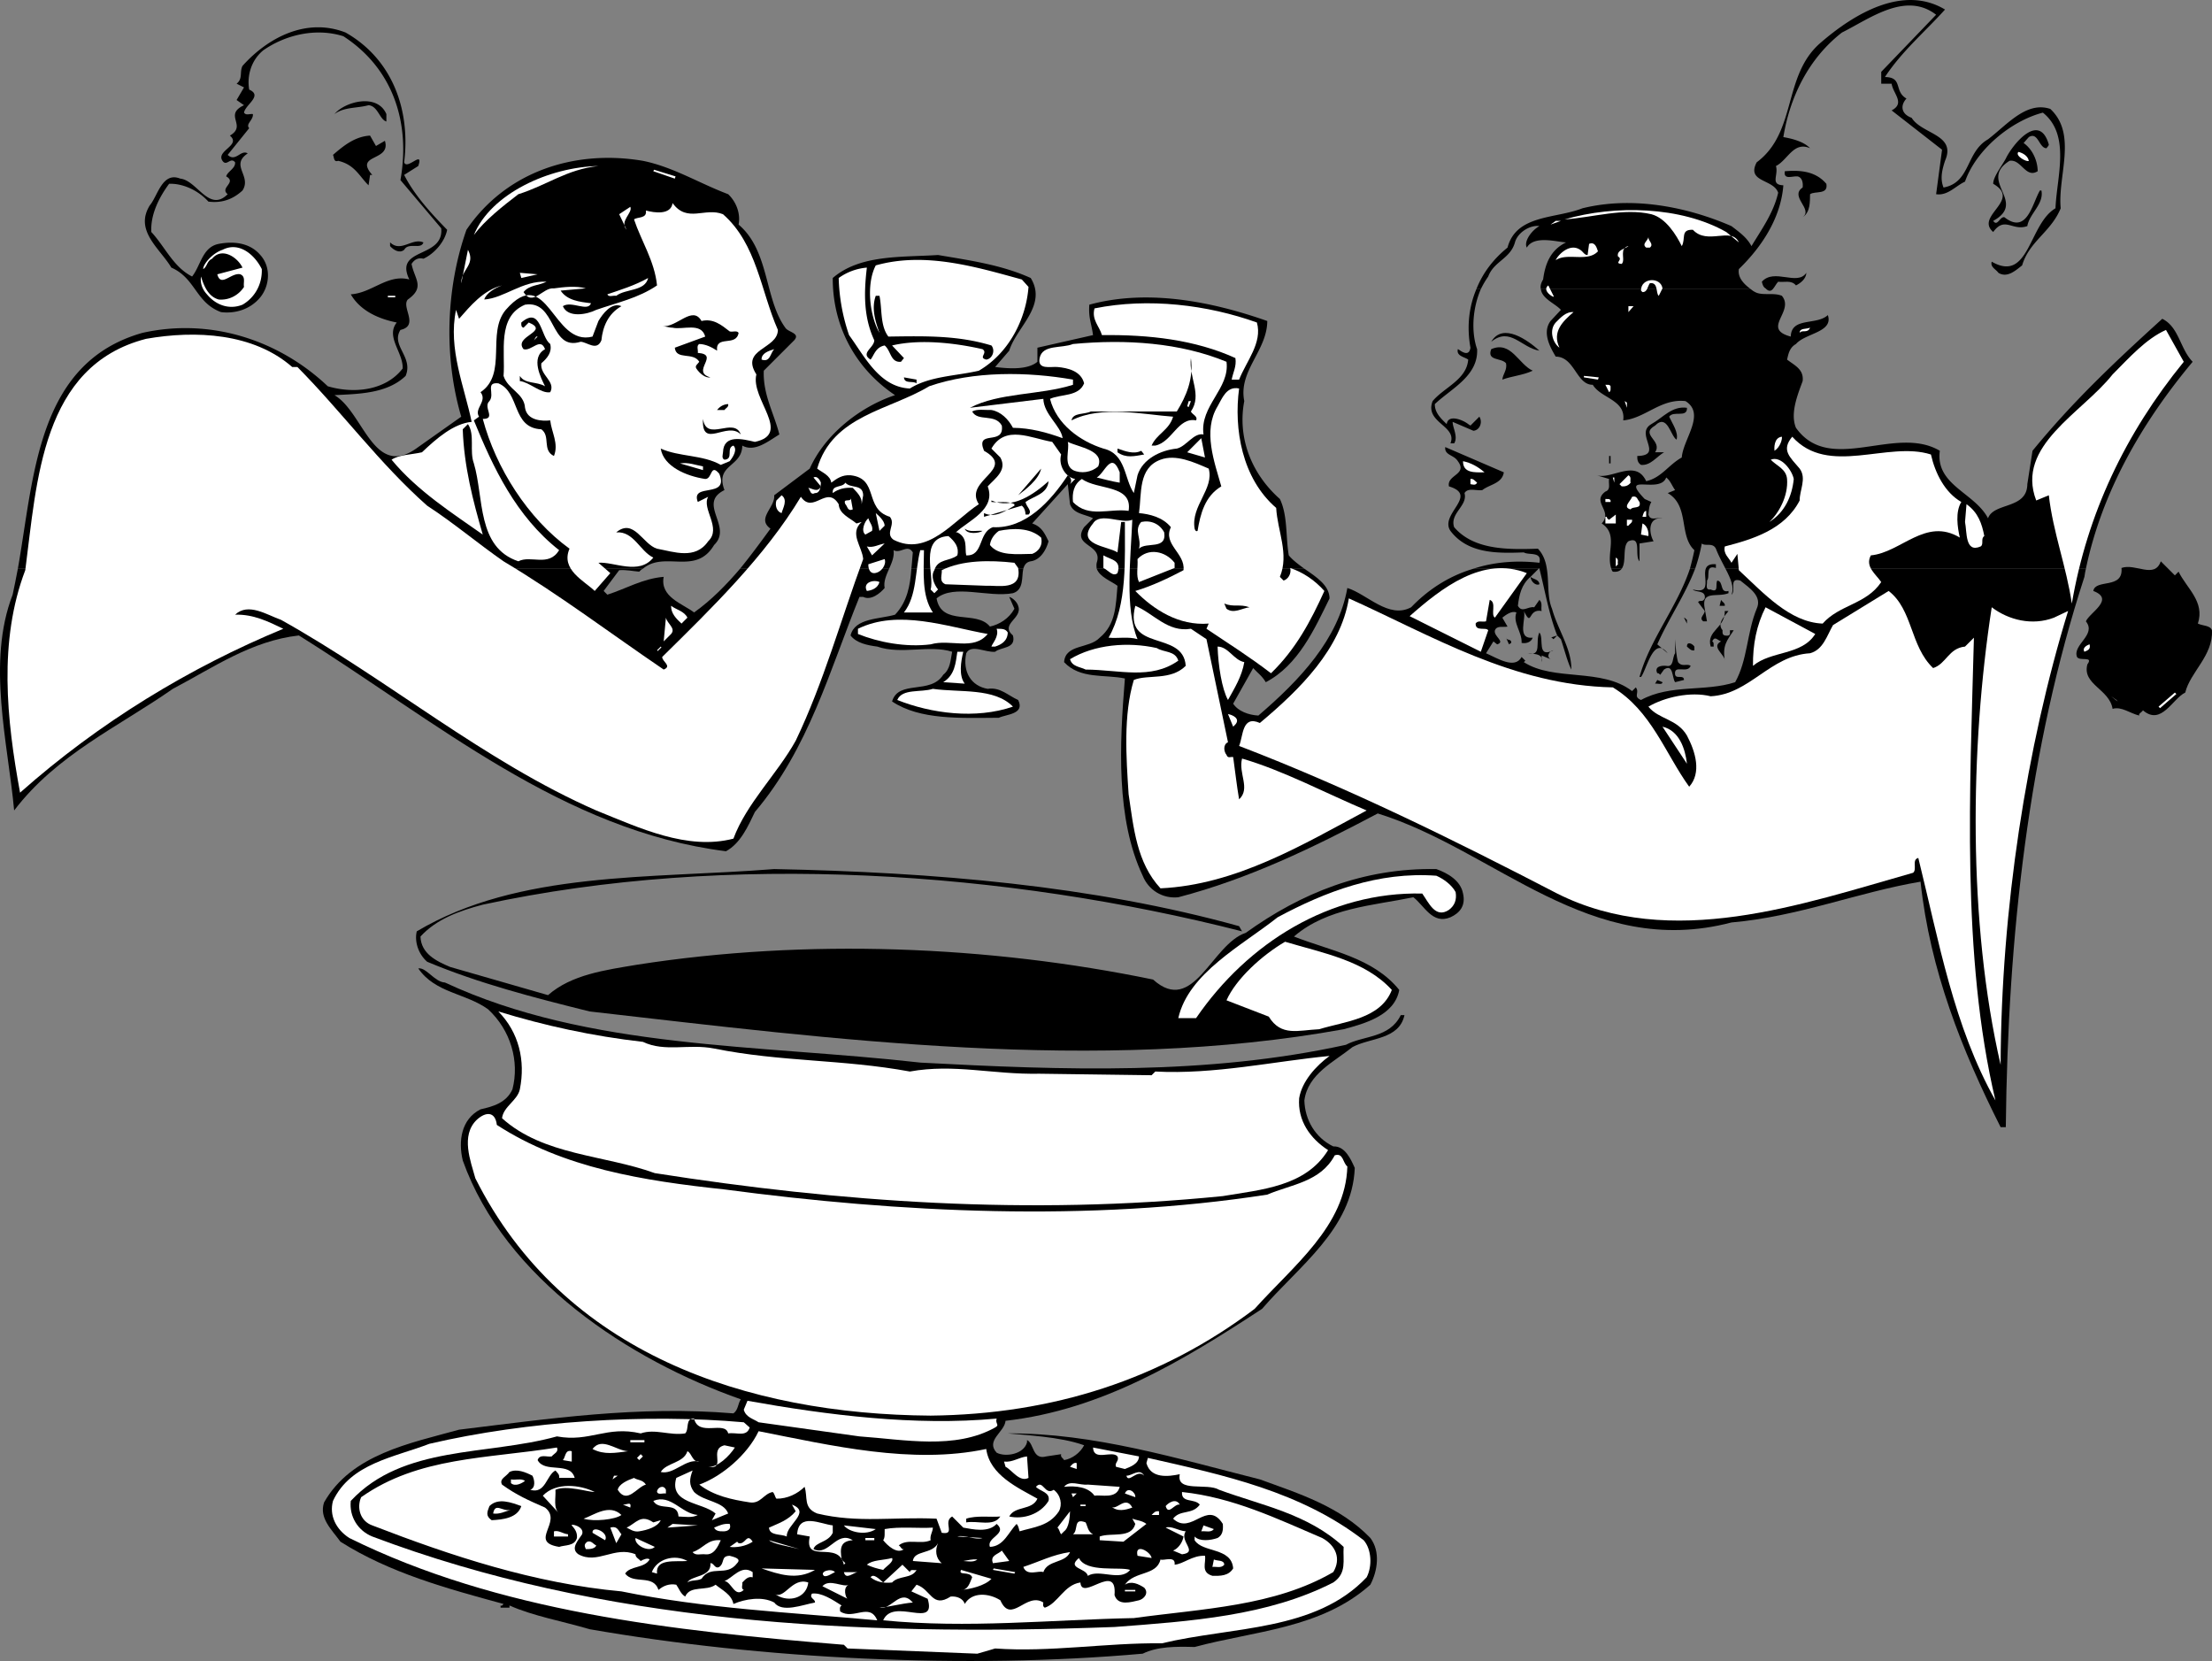
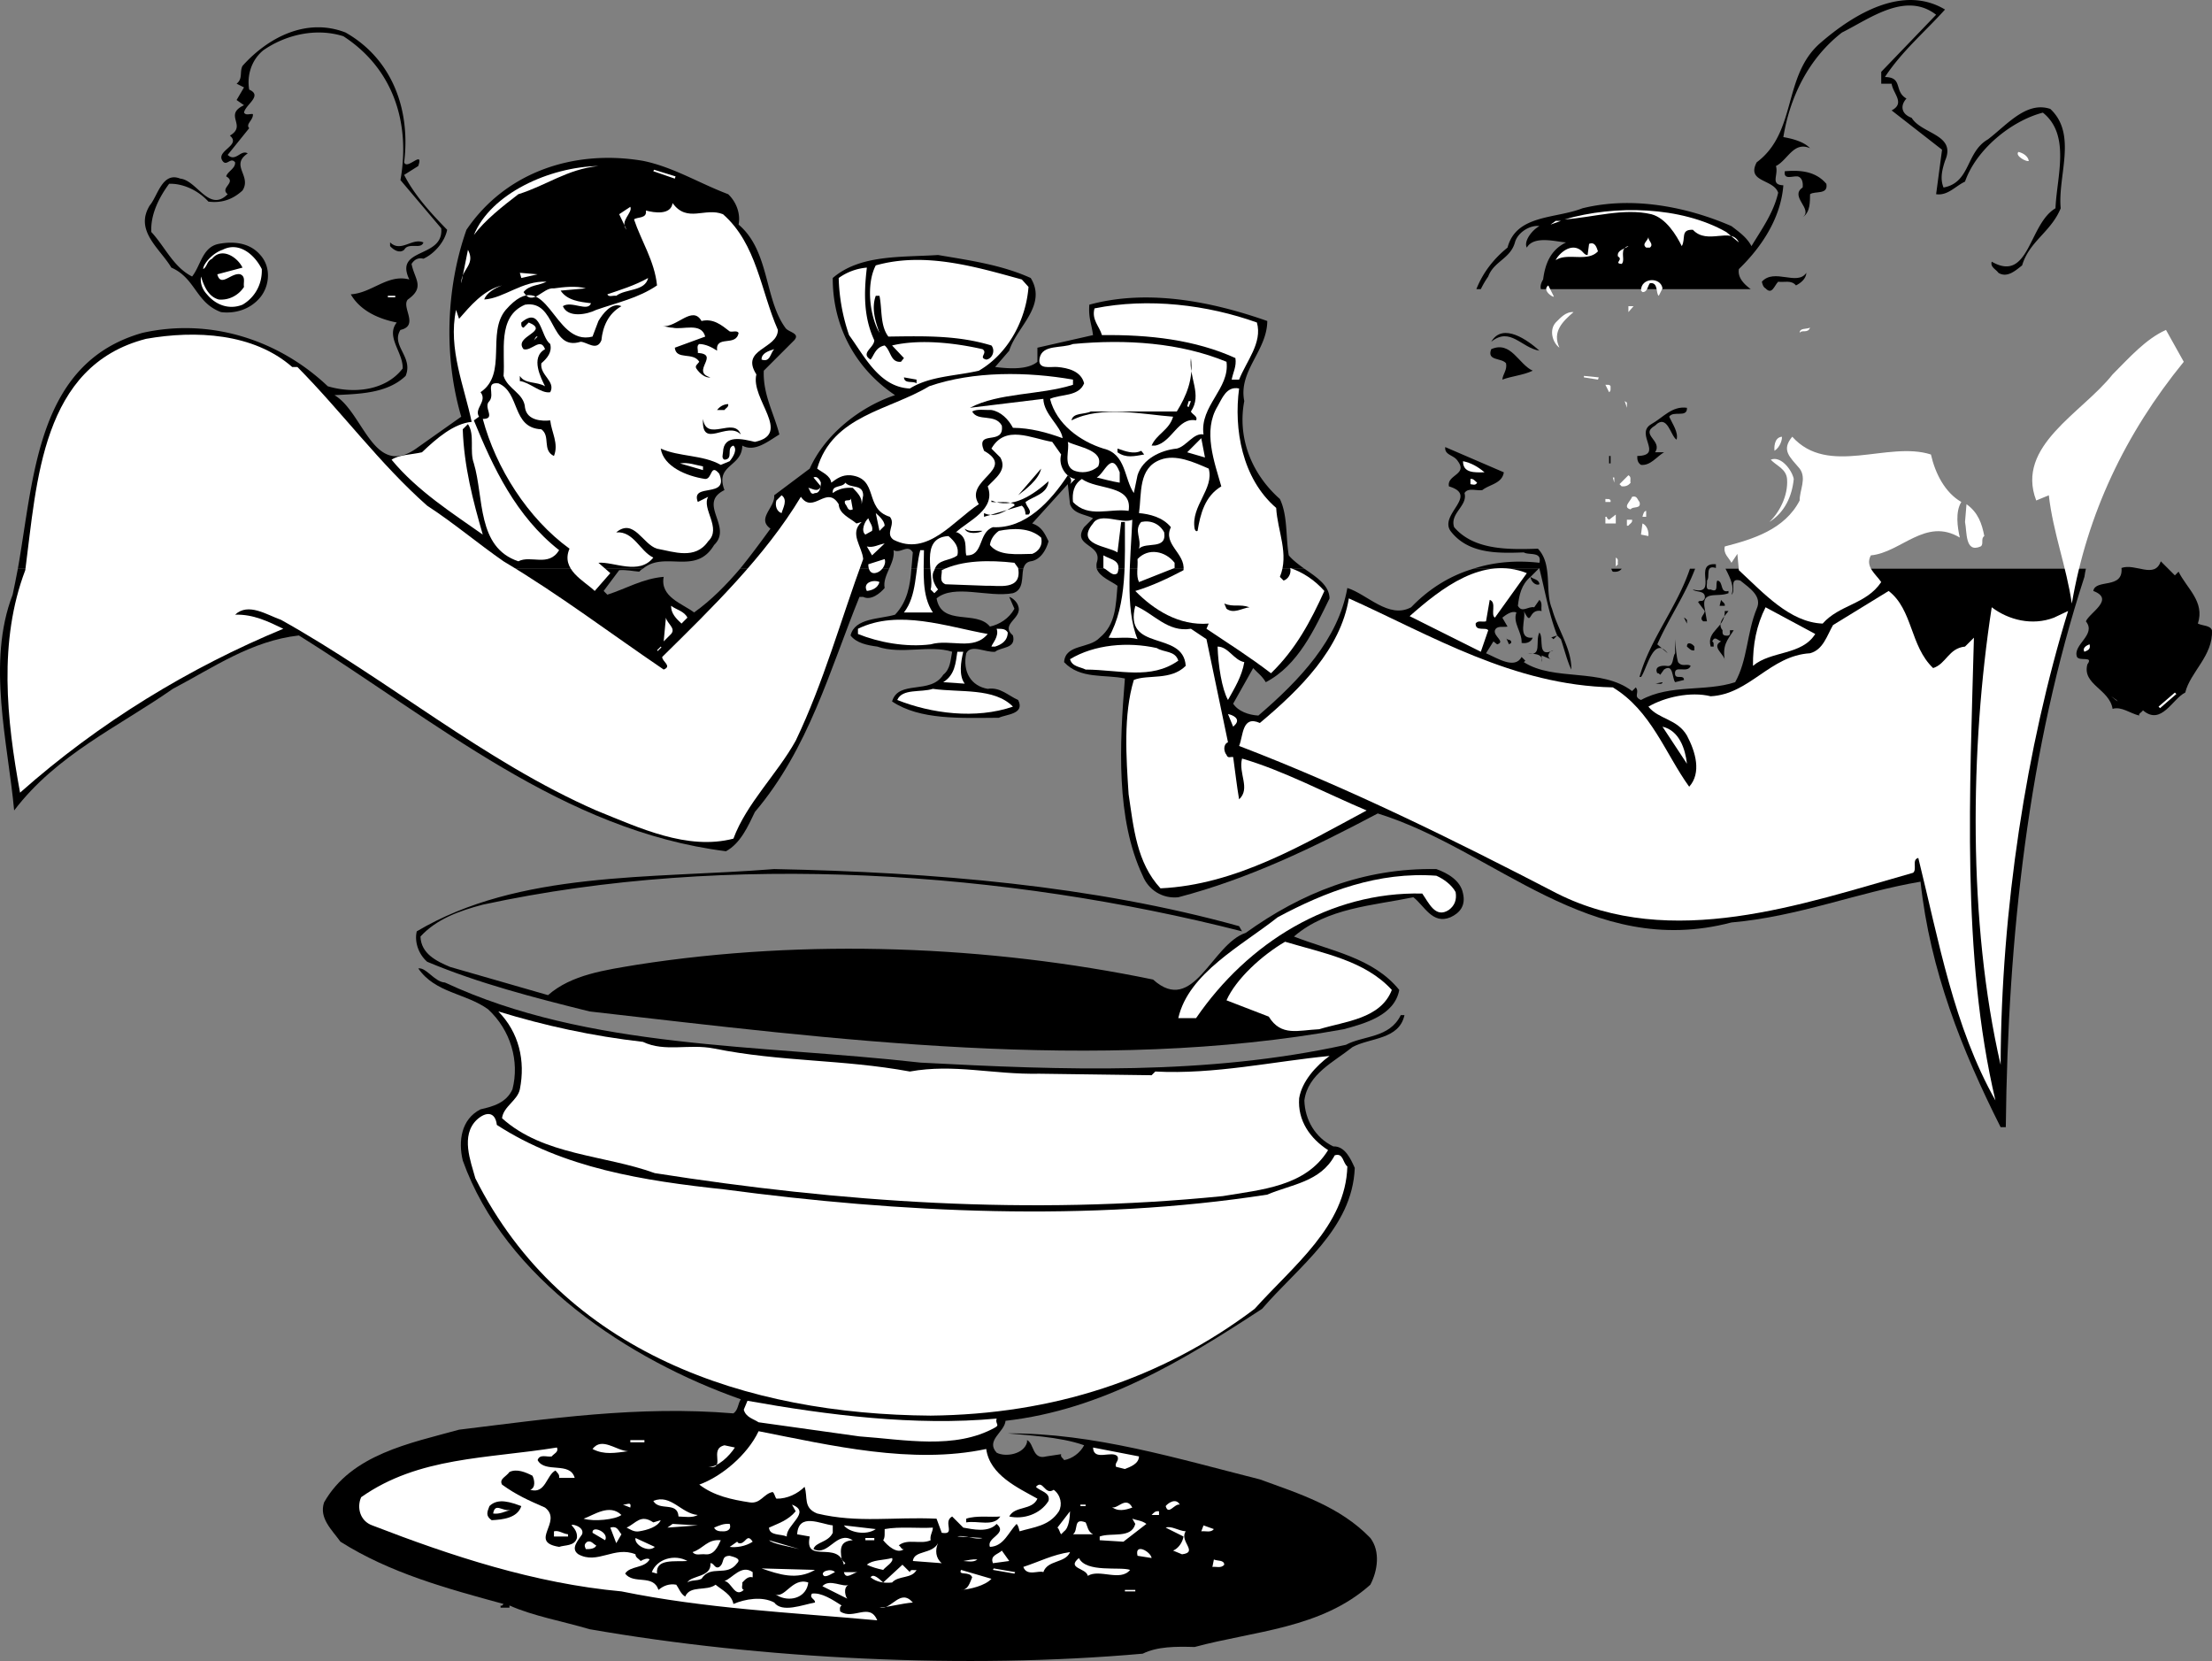
<svg xmlns="http://www.w3.org/2000/svg" width="298.313" height="223.974">
  <rect width="100%" height="100%" fill="#808080" stroke="none" />
  <path d="M119.908 76.687c-.371.855-.781 1.742-.602 2.597-.625.727-1.824 1.727-2.898 1.203h-.5c-4.028 9.922-6.828 20.422-14.102 29-.926 1.922-1.926 4.223-3.898 5.297-22.028-2.773-39.125-17.574-57.602-29.097-6.426.722-11.523 4.324-17 7.199-7.324 5.125-15.625 8.824-21.398 16.398-.828-9.074-3.727-19.972-.203-29.097.242-1.122.476-2.305.703-3.5h84.297c-.203.097-.367.25-.5.398-.922-.074-1.723-.273-2.7-.2l-2.097 2.802.5.5c2.472-.778 4.773-2.176 7.597-2.403-.523 2.727 2.575 3.625 4.102 4.801 2.313-1.645 4.34-3.715 6.2-5.898h20.1" />
  <path d="M138.005 76.687c-.253 1.078.114 2.835-1.398 3.3-3.324.625-7.926-1.277-10.3.7.675 3.824 5.374 1.523 7.198 3.8 1.278-.277 2.575-1.078 3.301-2.402l-.699-1.598c.473.125 1.074.723 1.2 1.2.675 1.722-2.524 2.425-.7 4 .473 1.824-1.625 1.523-2.402 2.199-1.325.125-3.223-1.074-3.899.199-.523 2.527.676 4.426 2.899 4.8 1.675-.273 2.777.927 4.101 1.5.977 1.927-1.625 1.927-2.601 2.4-5.125.026-10.625.327-14.399-2.2.875-2.973 5.176-.875 6.899-3.598.976-.777.976-1.976 1.203-3.101-3.028-.977-6.828.426-10.102-.7-1.324-.175-2.824-.476-3.601-1.5.578-2.374 3.875-2.175 6-2.8 1.652-1.727 2.05-3.942 2.203-6.2h15.097m143.301.001c-.078.347-.152.734-.199 1.097-7.527 23.125-10.324 48.426-10.602 74.203h-.699c-5.226-10.375-9.523-21.175-10.8-33.101-8.426 1.426-16.524 4.726-25.5 5.5-19.126 5.023-31.825-9.774-47.7-14.7-8.726 4.626-17.426 8.825-26.898 11.301-2.125.223-4.028-.976-4.801-2.902-3.625-7.676-3.125-17.676-2.402-26.598-2.723-.578-6.024.125-8.2-2.203.176-2.472 3.375-1.773 4.801-3.297 2.176-1.777 2.176-4.375 2.399-7-.86-.644-2.39-1.172-2.797-2.3h28c1.668 1.136 3.375 2.257 3.398 4-2.023 4.125-4.226 9.023-8.601 11.3-.524-.875-1.024-1.175-1.7-1.902l-2.699 4.8c.676 1.024 2.074 1.524 3.399 1.602 5.578-4.777 10.777-10.277 12-17.203 2.675.828 5.578 4.227 8.601 2.602 2.414-2.52 5.278-4.278 8.399-5.2h8.8l-1.097 1.098c.375.328 1.172.328 1.199 1-.426.227-1.125-.273-1.2-1-1.226 1.028-1.527 2.426-1.702 3.903.578 1.023 1.375.023 2.203.199l.699-1c.473.426.176 1.023.3 1.5-1.925-.375-1.226 2.324-2.402 0 .375.926-1.023 3.824 1.2 3.601-.223.625-.922.825-1.5.7.078-1.477-1.223-2.676-.7-4.102-.625-.273-1.425.324-1.898.7l.7 1.202c-.626.125-1.427-.175-1.7.5-.227.825 1.473 1.524.3 1.899l-.5-.399-1 1.598c1.473.625 3.876 2.227 4.798.5l.5.5-.2.2c4.075 2.624 10.477.726 14.602 3.902l.5-.5c.574.722-.426 1.222.7 1.699 3.976-2.176 8.675-1.074 12.698-2.399 1.676-2.976 1.575-6.675 2.903-9.902.773-1.676-.926-2.773-2.203-3.8-1.625-.473-.524 1.425-1.2 1.902.415-.977-.09-2.137-.8-3.5h48.601" />
  <path d="M208.607 76.687c.3 1.773.027 3.808.7 5.398.773 2.824 2.675 5.426 2.6 8.2-.527-1.075-.925-2.673-1.402-4.098l-.5-.5-.5.5c-.125-.075-.222-.278-.398-.2l.898-.3c-1.117-2.86-1.62-5.942-2.398-9h1m10.098 0c-.211.292-.586.476-1.2.398a.958.958 0 0 1-.199-.398h1.399m9.902 0c-1.348 3.55-3.59 6.769-5.102 10.199l1.403 1.199c-1.926-2.473-2.828 2.227-3.602 3.2h-.199c1.36-5 5.078-9.427 6.8-14.598h.7m-226.199 0c2.21-12.461 2.558-27.766 16.797-31.801 9.277-2.074 18.476 1.023 25 7.199 3.476 1.027 7.777.625 10.101-2.398.074-2.176-2.324-4.278-.8-6.2-2.426-.476-4.926-1.578-6.2-3.8 2.875-.176 4.977-2.778 7.899-2-2.125-4.375 4.675-2.778 4.3-6.903l-5.5-6.5c1.375-7.773-1.023-15.074-7.699-19.398-3.726-1.176-7.824-.176-10.8 1.898-1.626 1.328-2.223 3.426-1.899 5.301 1.875.824-.527 2.027-.7 3.102.274.425.774.125 1.2.199.074.824-1.027 1.324-.5 1.898l-2.902 3.602c1.078 1.023 1.777-.774 2.703-.2-2.426 1.626.574 3.024-.703 5-1.325 1.223-2.825 1.723-4.598 1.5-1.426-1.574-3.527-2.476-5.3-2.402-1.427 1.926-2.524 4.227-2.4 6.5 1.876 2.028 2.973 4.727 5.5 6 1.173-1.472 1.376-3.972 3.598-4.398 1.977-.375 4.176-.176 5.602 1.5 1.473 1.625 1.273 4.125 0 5.699-1.426 1.727-3.527 2.227-5.3 2-3.427-1.273-3.427-4.574-6.7-6-1.527-2.574-5.027-4.973-2.902-8.398 1.078-1.278 1.675-4.575 4.101-3.602 2.274.227 3.875 4.625 6.399 2.102-1.125-.875 1.277-1.575-.2-2.403.176-.672 1.278-1.074 1.2-1.898-.625-.774-1.125.625-1.7-.2-.925-1.374 2.575-2.074 1-3.402 2.375-1.375-.925-2.773 1.903-4.097l-1-.7 1-1.703-1-.5c.875-.672.375-1.574.797-2.398 3.375-3.774 8.578-6.574 13.902-4.5 6.375 3.625 8.773 10.523 7.898 17.5.375 1.125 2.676-1.774 1.903.5l-1.903 1.199c1.375 2.727 3.676 5.227 5.801 7.402-.324 1.625-1.726 3.223-3.199 3.899-.727-.176-1.227.125-1.602.699.375 2.027 1.875 3.125-.5 4.8-.925 1.024 1.575 3.524-1 4.102-1.324 2.125 1.778 3.625.7 6.2-2.524 2.425-6.422 2.425-9.598 2.597 3.973 2.328 5.273 11.528 11.3 7l5.798-4.097c-2.325-7.875-2.125-17.176.703-25.2 5.273-7.777 14.472-10.875 23.797-9.3 4.078.824 7.578 3.023 11.5 4.5 1.175 1.125 1.675 2.722 1.402 4.097 4.176 3.528 3.473 10.028 6.3 13.903.376.625 2.075.722 1.2 1.699l-4.102 4.101c-.125 3.223 1.375 5.723 2.102 8.598-1.527.926-3.324 2.426-5 1.5-.027 2.926-3.727 2.527-2.402 6-3.723 1.824 1.175 4.926-1.399 7.402-2.488 4.192-6.656.73-9.601 3.2H2.408m97.398 0c1.442-1.77 2.79-3.602 4.102-5.403-1.926-1.375.672-2.875.5-4.5l4.797-3.597c2.078-4.676 6.875-8.375 11.5-9.903-5.325-3.574-8.422-9.273-8.399-15.797 3.676-3.175 9.176-2.777 14.2-3.101 4.277.726 8.574 1.324 12.5 3.101 2.277 3.723-1.926 6.625-2.899 9.797l-1.902 2.203c1.777.223 4.375.422 5.703-.703v-1.898l7.5-1.7c-.227-1.675-.625-2.277-.5-4.101 7.972-2.176 16.672-.375 24 2.2-.027 4.027-3.926 6.726-3.102 10.8-.926 4.824.875 9.727 4.801 13.2 1.074 2.226.773 5.124 1.2 7.6.55.669 1.323 1.227 2.1 1.802h-28c-.03-.243-.058-.497 0-.801.876-2.574-3.425-2.176-1.702-4.801l1.203-1.2c-1.125-.573-2.625-.573-3.102-1.898l-.3-2.703-4.801 5.301c1.277.426 1.675 1.324 2.203 2.402-.328 1.223-1.125 2.524-2.403 2.7-.597.113-.843.476-1 1h-15.097c.09-.739.125-1.461.199-2.2-.727-1.175-1.625.223-2.602-.3.122.84-.218 1.656-.597 2.5H99.806m98.899 0c2.785-.91 5.777-1.153 8.902-.801.375-1.574-1.426-.977-2.102-1.399-3.523.125-7.523.223-9.898-2.902-1.527-2.273 3.875-4.773-.2-6-.327-1.574 2.575-1.574 1.2-3.398-.527-.875-1.824-.778-1.7-1.903l7.9 3.403c-.227 1.523-1.927 1.625-2.9 2.398-.827.125-1.925-.375-2.402.402.477 1.723-2.023 2.723-1.398 4.598 2.676 3.125 7.375 3.027 11.3 2.902.716.766 1.048 1.684 1.2 2.7h-1c-.016-.043-.023-.06 0-.102l-.102.102h-8.8m.402-37.7c.84-2.136 2.254-4.031 4.2-5.601 1.175-4.477 6.476-3.875 10.1-5.301 6.774-1.676 14.173-.176 20.098 2.402 1.075.825 2.075 1.524 2.7 2.7 1.375-2.278 2.976-4.477 3.601-7.2-.625-1.875-4.324-1.375-2.898-4.101 5.472-4.074 3.472-11.676 8.597-16.102 4.575-3.972 11.176-7.875 16.801-4.5-2.625 2.926-5.824 5.625-8.101 9.102 2.476.023 1.175 1.926 2.902 2.898-.926 1.028-.625 2.125.7 2.602 1.374 2.226 6.073 2.226 4.5 5.8-.325 1.024-.727 2.325-.2 3.598 3.676-.672 2.973-4.773 6-6.5 2.574-1.972 5.176-5.172 8.398-4.097 3.676 3.425.977 9.023 1.403 13.398-1.328 3.227-4.227 4.426-5.203 7.7-.922.726-2.024 1.726-3.2 1-.324-.473-1.125-.774-.898-1.5 5.074 2.925 4.973-5.075 8.598-7.2.175-4.273 2.078-9.875-1.7-12.898-4.324 1.125-9.023 5.023-10.5 9.3-1.324.625-2.324 1.922-3.898 1.7l.8-6-6.8-5.301c1.875-.977.176-2.274 0-3.602h-1.402V9.687l7.402-7.7c-4.125-3.175-8.926.524-12.7 2.399-4.527 3.523-7.027 8.726-7.902 14.101 1.278.223 2.778.625 3.602 1.5-2.227-.976-3.027 1.625-4.602 2.399.375 1.226-.824 2.523 1 2.601-.324 4.223-2.722 8.125-6 11.297-.187 1.172.72 2.047 1.602 2.703h-28.3c-.102-.363-.016-.785.3-1.3.273-2.075.973-3.977 3.098-5-1.325-.075-4.325-.977-5.297.699-.426-.774.574-2.274 1.699-2.899-1.227-.175-2.926.825-3.3 2.2-.626 2.222-2.825 2.523-3.602 4.597a12.644 12.644 0 0 0-1 1.703h-.598" />
-   <path d="M199.705 38.987c-1.094 2.535-1.336 5.692-.5 8.098.175 3.625-3.524 5.324-5.7 7.402-.023 1.125.778 1.922 1.602 2.7.176-1.375 2.176-.575 2.898 0l.301.199 1.2-1.2c.476.723.074 1.825-.801 1.899l-2.797-1.2c-.027.727.773 2.024.199 2.9h-.5c.973-2.376-3.527-2.774-2.402-5.7 1.578-1.875 4.578-2.875 4.8-5.598-.523-.375-1.625-.476-1.398-1.402.074-.074 1.473 1.324 1.7-.2-.505-2.792-.22-5.495.8-7.898h.598m36.402 0c.195.16.39.297.598.399.976.523 2.476.023 3.601.5 1.774 2.125-2.824 4.426 1.2 5.5.074-2.676 3.476-1.477 5-2.899.777 2.325-3.024 2.422-4.301 3.899-.922.523-1.024 1.426-1.2 2.101 1.075.825 2.278 1.325 2.102 2.899-.625 1.726-1.727 4.324-.902 6.3 4.578 6.426 13.375-.476 19.402 3.098-.625 4.625 4.676 5.625 6.5 9.102.773-2.176 5.273-1.176 5.3-4.602l.7-4.5c5.375-6.574 10.973-11.875 17.5-17.797 2.273 1.125 2.375 4.024 4.098 5.797-6.867 8.223-12.227 17.531-14.399 27.903h-48.601c-.418-.817-.914-1.704-1.297-2.7-.426-.875-1.426-.277-1.903-.703a22.784 22.784 0 0 1-.898 3.403h-.7c.216-.82.427-1.637.598-2.5-2.125-1.977-.625-5.977-3.597-7.7l1-.402c-.426-.574-.625-1.273-1.203-1.7-.825 2.325-6.422-.773-2.899 2.9l.899.402c-.325.523-.325 1.125-.399 1.699.274.926 1.176.324 1.899.5-2.024-.176-1.825 2.023-1.2 3.101l-1.898.297v2.403c-.727-.778.375-3.477-1.5-2.7-.848.696-.223 2.754-.902 3.7h-1.399c-.754-2.13 1.008-4.583-1.3-6.102 1.574-1.676-1.426-2.875.5-4.3.777-.274.374-1.075.5-1.7l-1.7-.5c2.074.625 5.274-2.273 6.7.8 2.074-.476 2.976-2.175 4.8-3.198.176-2.477 3.274-5.875.5-7.602-3.324-.375-5.426 2.324-8.398 2.602.375-2.778-3.028-2.977-4.102-4.801-2.226.023-2.426-3.774-5-3.801-.824-1.375-1.824-3.273-.699-4.8l1.398-1.5c-.722-.829-2.566-1.5-2.699-2.798h28.301m-184-23.601v1c-.926-.274-1.125-2.074-2.402-2.2-1.524.426-3.325.223-4.598 1.2 1.375-1.676 5.773-2.875 7 0m224.199 4.101c-.023.223-.226.325-.3.5-1.024.024-1.126-2.277-2.399-1.5l-.7.797c1.173.828 1.876 2.328 1.9 3.801-1.626 1.027-2.227-1.676-3.802-1.398-4.324 2.722 2.477 5.523-2.199 8.097.574.828.875-.574 1.5-.5 3.074 2.426 3.774-1.875 4.801-3.597h.2c.374 1.824-1.626 3.125-1.9 4.8-2.027.723-3.027-1.375-4.6.797-2.524-2.172 3.874-4.273 0-6.5-.024-.875 1.073-2.273 1.698-3.398.778-1.676 4.477-6.477 5.801-1.899m-225.601.2 1.203-.7c.875 2.825-4.227 1.723-1.703 4.598h-.297l-.203 1.402c-1.223-1.175-1.825-2.777-4.098-3.3-.625.222-.527-.477-.7-.801 1.473-1.274 2.973-2.477 5-2.602l.798 1.403" />
  <path fill="#fff" d="M273.607 21.687c-.227.222-1.926-.676-1.402-1.2.578.125 1.277.524 1.402 1.2m-192.902.699c-4.223.426-7.024 2.625-10.797 3.8-2.125 1.626-4.528 3.524-6 5.5 2.273-5.574 10.172-9.175 16.797-9.3m7.402.699.098-.2 2.902.9-.102.3-2.898-1" />
  <path d="M246.306 24.784c.274 1.528-1.523.926-2.199 1.403-.027.925.074 2.425-1 3.097 1.473-1.074-1.824-2.773 0-4 .074-.574-.027-1.375-.7-1.5-.624-.074-1.925.528-1.702-.699 2.175-.176 4.175.027 5.601 1.7" />
  <path fill="#fff" d="M97.505 28.886c4.575 4.023 5.075 10.324 7.403 15.601-.027 2.625-5.125 2.524-2.903 6-.824 3.325 4.875 8.024-.199 9.098-1.625-.375-4.226-1.074-4.3 1.402-.024.325-.223.825.199 1 1.277-.078.175-1.578 1.203-1.902.574.527-.027 1.527-.5 2.102l-1.203.5c-2.422-1.375-5.625-1.075-8.098-2.2.375 2.422 3.473 3.723 6 4.098.973.027.676-2.176 1.898-.7 1.375 3.427-3.925 1.126-2.898 3.802l1.398-.7c-.925 1.625 1.875 4.223 0 6-1.722 2.524-4.625 1.422-6.898 1-1.926-.578-3.125-4.175-5.5-2.203 2.375-.172 3.176 2.528 5 3.403-1.926 2.425-5.324.523-7.402.699l1.601 1.398-2.101 2.403c-1.422-1.375-4.625-2.875-3.399-5.7-5.625-4.078-9.926-10.875-11.699-17.5 1.875.024-.027-1.578.898-2.402.778-.973-.625-2.574 1.2-2.398 2.976 1.222 1.777 6.023 5.8 6.199 1.278.926.075 2.824 1.7 3.601.675-1.675-.325-3.175-.5-4.8-1.125.125-3.125.023-3.399-1.7-.125-1.976-2.324-2.476-2.898-4.3.273-3.176-.926-7.977 2.898-9.602 4.274-.676 3.274 6.324 7.5 5 .875.027 2.176 1.324 2.801-.2.176-1.773.875-3.573 2.7-4.6-1.325-.575-2.524 1.027-3.102 2l-.797 2.1c-5.426 1.427-6.028-10.073-11.703-3.6-2.625 3.124.277 8.624-3.399 11.1.977 1.227-.926 2.227-.199 3.302l-.7.5c2.575 6.324 5.673 12.925 11.5 17.5-1.425 2.324-3.827.625-5.5 1.5-5.624-1.875-4.624-8.575-6-13.2-.624-1.675.173-3.875-.8-5.3l-.7.699c.173 5.023 1.376 9.625 2.7 14.199-3.926-2.773-8.824-5.875-12.3-10.098.976-.675 2.675-.675 4.1-1 1.973-1.875 4.274-3.875 6.7-4.101-.926-4.574-3.227-9.875-2.102-15.102l.403 1.203c1.472-1.675 3.273-3.875 5.797-4.5-.922.325-2.125 1.024-2.399 1.899 2.676-.176 5.176-2.574 8.399-2.399-1.024.524-2.325.422-3.098 1.399 1.273 2.023 2.574-.676 4.098-.5 1.277-.176 2.976-.375 4.3 0l-3.398.3c.875 1.325 2.574 1.524 4.098 1.7-.422 1.226-2.625-.375-3.797.398.672 1.625 3.273 1.125 4.5.5 2.773-.972 5.672-1.574 8.199-3.297-.324-3.277-2.125-5.976-3.102-8.902.477-.375 1.778-.074 1.602-1.2 1.176.325 3.375.626 3.598-1 1.976 2.727 4.375.524 6.8 1.5" />
  <path fill="#fff" d="m84.505 30.987-1-2.101 1.5-1c.375.824-1.523 1.926-.5 3.101m148.301.297 1.7 1.403c-1.024-2.176-4.223.425-6.2-1.7-1.726-.078-.926 1.223-1.5 2.2-.726-1.477-2.125-3.778-4.101-4.301-3.723-.875-7.825.426-11.7.699 6.778-1.973 15.676-1.773 21.801 1.7m-23.699-1.001.7-.5h.698zm0 0" />
  <path fill="#fff" d="M222.505 33.386h-.5c-.625-.477.176-.875.301-1.399-.023.524.774.922.2 1.399" />
  <path d="M57.107 32.687c-.324 1.023-2.027-.075-2.602 1-.625.523-1.425.023-1.898-.5v-.5c1.473 1.425 2.973-.676 4.5 0" />
  <path fill="#fff" d="M215.505 33.886c-1.425 1.523-4.125.125-5.699 1.199.274-.676 1.875-2.375 3.301-1.398.375.222.574.722 1 .699l.2-1.5c.874-.375 1.073.726 1.198 1m4.102-.699c-.324.023-.727.425-.7.699-.124.625.173 1.324-.202 1.699-1.125-.074.277-.574-.5-1-.223-.875 1.078-1.074 1.402-1.398M35.306 36.284c.074 2.028-.926 3.828-2.601 4.801-1.825.727-3.625.027-4.797-1.398-.625-.676-.926-1.477-.801-2.403.375 1.227.973 2.727 2.398 3.102 1.375.125 2.676-.574 3.403-1.7-.125-.574.273-1.374-.5-1.699-1.227-.277-2.625 1.825-3.102 0l3.399-.902c-.723-1.473-2.825-2.773-4.098-1.2-.727.325-.625 1.024-1.2 1.4-.027-.673 1.274-2.173 2.598-2.598 2.278-1.176 4.375.722 5.301 2.597m26.899 1.903.902-4.5c1.074 2.023-.926 2.625-.902 4.5m76.5.5c-.325 4.324-2.625 8.925-6.7 11.3-3.125.723-6.625.723-9.3 2.399-4.125-.176-6.125-4.375-8.2-7.2a25.652 25.652 0 0 1-1.398-7.699 7.591 7.591 0 0 1 3.8-1.402c-.425 3.527-.425 6.727 1 9.8-.026 1.024-1.925 1.727-.5 2.602.473-.578.673-1.675 1.9-1.902.874.727.773 2.324 2.198 2.2l.403-.5-1.602-1.7c3.676-.875 8.375-.375 12.2.5.777.527-.626 1.125.5 1.402.777-.078 1.277-1.175.699-1.902-4.524-1.375-8.922-1.273-13.899-1.2-1.125-1.476-.824-3.675-1.199-5.5h-.5c-.625 1.727-.027 3.524.5 5-1.324-2.273-1.824-6.573-.5-9.1 6.676-1.876 13.574.226 19.7 1.902l.898 1m-68.399-1.2-.199-.703 2.398.203zm0 0" />
  <path d="M243.607 36.784c-.027.828-.824 1.426-1.402 1.703-.625-.777-1.625-.375-2.399-.5-.523.524-.824 1.825-1.699.899-.324-.176-.426-.574-.5-.899 1.676-1.875 4.773.625 6-1.203" />
  <path fill="#fff" d="M87.408 37.487c-.426 1.825-3.028 1.422-4.301 2.399-.426-.074-1.027.226-1.2-.2 1.673-.574 3.673-1.175 5.5-2.199m136.798 1.399-.5 1c-.422-.274-.024-1.875-1.2-1.7-.324.426-.324 1.223-1 1.2l-.199-.2c-.023-1.777 2.676-1.874 2.899-.3m-14.7 1c.375.523-1.722-.676-.699-1.399l.7 1.399m-157.2.199v-.2h1v.2h-1m117.199 3.402c.778 2.723-1.425 5.223-2.398 7.7h-1c.176-.977.676-1.778.5-2.903-5.426-2.472-11.625-3.172-18-3.097-.324-1.176-1.426-2.075-1-3.602 7.273-1.473 15.273-.473 21.898 1.902m50.102-1.402v-.8h.7zm-7.402 0c-1.422 1.227-2.922 2.625-1.899 4.8-.926-.675-1.426-2.374-.5-3.398.676-.675 1.375-1.476 2.399-1.402" />
  <path d="M98.408 44.687c.375.125.972-.176 1.199.199-.324 1.926-3.125.226-2.902 2.398-.723-.472-1.524-.875-2.399-.898-.426.226-.125.824-.199 1.199 3.074.227-1.027 2.527 1.7 3.3-.626.126-1.427-.476-1.9-1.198-.226-.375.173-.575.4-.903-.825-1.375-3.126-.172-3.302-1.898l4.102-1.5c-.527-1.977-3.027-.875-4.402-1.2-.325.024-.825-.175-1.399-.199 1.977.223 4.074-2.875 5.301-.703 1.574-.375 2.676.528 3.8 1.403m-24.202 1.699c.277 1.125-.422 1.926-1.2 2.601-.222 1.625 1.977 2.422 1.2 3.899-1.223.226-2.825-1.375-4.098-1.5v-.7c.676 1.126 2.273.723 3.398 1.399-.523-1.074-2.023-3.875 0-5-.625-1.676-1.824.324-2.898 0-1.426-1.773 3.676-2.375.7-3.598l-.7.7c-.324-.075-.324-.375-.3-.7 2.675-2.277 2.573 1.922 3.898 2.899" />
  <path fill="#fff" d="M244.107 44.187c-.324.824-1.125.222-1.402.699-.024-.676.875-.477 1.402-.7m50.398 4.598c-7.925 9.727-13.023 20.528-15.097 32.602-.727-4.977-2.528-9.574-3.102-14.602l-1.699.703c-2.824-7.375 6.176-11.777 10.3-17 2.274-2.277 4.473-4.777 7.2-6l2.398 4.297m-254.398.703c5.973 6.024 11.074 13.024 17.5 18.7 3.574 2.324 6.875 5.125 10.3 7.5 7.575 4.523 14.274 9.625 21.598 14.597 1.176-.472-.222-1.074-.199-1.699 6.676-6.574 13.875-13.574 18.7-21.598 1.675 2.422 3.476-1.675 5.101 1 .074 1.325 1.473 1.825 2.398 2.598l.7-.2c-1.723 1.524.078 3.325.203 5-3.028 8.227-5.328 16.626-9.102 24.5-2.523 4.524-6.625 8.427-8.398 13.2-6.227 1.625-12.727-1.473-18.5-3.8-15.028-6.575-28.125-17.673-42.5-25.7-1.926-.676-4.426-2.375-6.203-.7 2.476-.073 4.476.927 6.5 1.9-12.625 5.226-24.825 12.624-35.5 22.1-1.825-9.874-2.922-20.476.703-30C4.982 64.91 5.58 49.313 19.705 45.688c6.675-1.176 14.476-.778 19.703 3.8h.699" />
  <path d="M207.607 47.284c-2.426-.375-3.926-3.273-6.5-1.199 1.574-2.676 4.973-.176 6.5 1.2" />
  <path fill="#fff" d="m72.005 45.886.301-.5h.2zm93.403 2.898c.472 3.625-3.625 5.926-3.102 9.801-1.324-.273-2.324 1.625-3.601 1.902-2.223.223-4.625 1.422-5.297 3.598l-.5 2.402c-1.328-1.976-1.028-5.277-4.102-6-3.125-.976-6.324-3.277-7.199-6.703 1.473-.672 3.875-.273 4.598-2.097-.422-1.676-2.223-2.075-3.598-2.2-.926-.078-2.727.422-2.402-1.203.375-1.875 2.976-1.273 4.5-1.898 7.175-.676 14.476-.176 20.703 2.398m-61-1.699c-.528.527-.528 1.824-1.703 1.402-.024-.875.976-1.175 1.703-1.402" />
  <path d="M206.705 49.987c-1.325.625-2.825.723-4.098 1.2.074-.778.676-1.278.5-2.2-.625-.777-2.625-.277-2-1.902 2.676-1.176 3.676 2.027 5.598 2.902m-46.098 5.5c.176.422.973.625.7 1.2-2.427-.477-3.227 2.925-5.5 3.398h-.5c.675-1.574 2.374-2.074 2.898-3.898-3.922-.278-9.625-1.575-13.7.5.176-1.075 1.778-.778 2.602-1.2h11.598c1.277-2.078 2.277-4.375 1.902-7.203-.324 2.625 1.574 4.926 0 7.203" />
  <path fill="#fff" d="M144.705 51.187v.699c-4.524 1.426-9.922 1.023-13.899 3.101l9.899-1.203c.078 2.125 2.375 3.625 2.601 5.301-2.125-.773-4.324-1.375-6.699-1.398-.625-1.176-1.625-2.176-2.902-2.403-.922.028-1.922-.172-2.598.203.773 1.422 3.074.223 4 1.899.375 2.824-3.625.426-2.402 3.398 4.476 2.528-2.825 3.926-.7 7.203-3.425 2.223-6.925 7.125-11.5 4.797-1.222-.875.375-2.074-.5-3.097-3.523-1.075-1.425-5.176-5.3-5.602-1.125-.074-1.825.426-2.598 1-.125-.973-1.227-1.375-1.902-1.898 2.078-7.176 9.777-7.875 15.101-11.102 5.977-2.074 13.274-1.973 19.399-.898" />
  <path d="M123.607 51.687c-.527-.375-1.625.125-1.7-.801l1.7.3v.5" />
  <path fill="#fff" d="M213.607 50.886v-.2l2 .2-.102.3-1.898-.3m3.598 1.199c-.024.324.078.625-.2.8l-.5-1c.278.024.575-.073.7.2m-50.098.301c-.727 5.426.375 12.125 5 16.101.176 3.125 1.773 6.223.5 9.297l.5.5c.574-.172 1.074-.875.898-1.699 1.778.625 3.278 1.625 4.602 3.102-1.824 4.023-3.824 7.824-7.2 11.097-2.827-2.172-5.827-4.074-8.702-6l.3-.699c-4.023.324-7.425-1.875-9.898-4.398 2.273-.676 4.574-1.778 6.5-2.801.273-2.274-2.824-3.477-1.7-5.801-1.124-1.375-2.925-1.773-4.3-1.898.375-2.676-.125-6.075 2.898-7.2 2.075-.777 4.477.325 6.5 1.2.778 2.722-2.425 5.023-1.898 8.097.074.227.176.426.398.301.375-2.273.977-4.676 3.2-6-.922-3.273-2.524-7.473-.5-10.8.578-.973 1.175-2.774 2.902-2.4m-6.801 1.7h.301l-.3.8-.2-.1.2-.7m59.101.902-.301-.902.3.2zm0 0" />
  <path d="M98.205 54.487c.078.422-.325.524-.5.797h-1c.375-.472.875-.773 1.5-.797m129.3.5c.075 1.422-1.824.325-2.398 1.2.473 1.023 1.273 2.125 1 3.097-.824-.472-1.227-3.574-2.902-1.898-2.125 1.226 1.078 2.023 0 3.601h1.203c-1.028.625-1.828 1.825-3.102 1.7-.426-.278-.523-.676-.5-1.2 3.676-.078-.426-2.976 1.899-4.3 1.578-.875 2.777-2.477 4.8-2.2M99.908 58.585c-1.828-1.875-5.328 2.125-5.102-2.098.477 3.223 4.176-.375 5.102 2.098" />
  <path fill="#fff" d="M143.107 61.284c-.426 1.528.676 3.125 1.898 3.301l-.699.7c.274-.376.176-.876-.3-1.2-2.325 3.527-5.723 7.227-10.098 7-2.028.727-1.227 3.926-3.602 3.8-.226-.976.274-2.374-1.199-3.1h-.2c1.673-1.575 5.473-3.075 4.298-6.2.976-1.074 2.675-2.176 1.703-3.898l-1.203-1.2c1.875-3.277 5.375-1.375 8.203-.902l1.199 1.7m96.199-.501c-.023-.273-.125-1.773 1-1.898.074.324-.226 1.426-1 1.898m21.102.5c.574 2.528 1.875 5.125 4.097 6.403-.824 1.324-.523 3.425-.199 4.8-4.625-2.777-7.926 2.024-12 2.399-.824 1.523.676 2.523 1.399 3.601-2.024 3.024-5.625 3.024-7.899 5.598-4.426-.176-7.926-4.074-11.3-7.2l-.2-2.198-.8 1.199c-.325-.676-1.126-1.176-.899-2.2 3.773-.976 8.074-2.277 10.098-6.199-.024-1.375.976-2.976 0-4.3-1.325-1.575-2.524-2.477-1-4.301 4.875 5.426 12.875.523 18.703 2.398m-100.301-.297 1.898-1.902.5 2.602zm0 0" />
  <path fill="#fff" d="M148.107 62.886c-.926.824-2.324 1.023-3.402.5-1.325-.774-.422-2.774-.7-3.801 1.477.727 4.977 1.125 4.102 3.3" />
  <path d="m153.908 60.784.398.5c-1.324.227-2.426.528-3.601-.297v-.5c.976.325 2.175.825 3.203.297m63.097.703h.2v1h-.2v-1" />
  <path fill="#fff" d="M241.908 64.585c-.227 2.324-1.227 4.527-3.301 5.8 1.273-1.175 2.574-3.476 2.398-5.8-.125-1.375-1.425-1.773-2.199-2.598 1.375-.578 2.875 1.422 3.102 2.598m-90.903-.898v1.398c-1.125-.176-2.125-.473-3.097-.7 1.074-.573 1.972-3.675 3.097-.698m49.2 0c-1.325.023-2.922.125-2.899-1.5 1.074.222 1.977.722 2.899 1.5m-105.399-.801v.5l-3.101-.899c1.175-.175 2.078.223 3.101.399" />
  <path d="m137.306 66.784 3.102-3.597c-.328 1.523-2.125 2.824-3.102 3.597" />
  <path fill="#fff" d="M219.908 65.085c-.328.426-.727.527-1.203.5l-.297-.3 1.199-1.2c.473.227.176.727.3 1m-109.202 0c-.024.625-.125 1.426-.797 1.402-.625.325-.625-.375-.903-.703.477.028 1.278.727 1.7-.199l-1-1.2c.476-.273.875.325 1 .7m107 0-.2-.7h.2zm-65.5 3.801c-2.524-.375-5.422 1.023-7.5-1.2-.125-1.175.078-2.374 1.203-3.101 2.074 1.527 6.875.727 6.297 4.3m47-3.8c-.223.426-.625.227-.899.2v-.7c.375-.074.574.227.899.5" />
  <path d="M141.408 64.886c-.125 1.726-2.028 2.023-3.102 2.8.074.626.977 1.223.399 1.7h-.399c-.023-.477-.125-.875-.5-1.2l-5.101 1.5v-.5c1.476.723 2.875-.277 4.101-1v-.199c-.926-.476-2.125-.175-3.101-.3v-.2c2.777 1.223 5.675-.777 7.703-2.601" />
  <path fill="#fff" d="m116.408 66.784-.203 1.203c.078-.976-.625-1.578-1.2-2.203-1.023-.074-1.925.125-2.699.703-.125-1.175 1.274-.675 1.7-1.402.675.824 2.374.125 2.402 1.7m-11 2.402c-.625-.176-.926-.977-.703-1.7l.703-.703c.875.625.172 1.727 0 2.403" />
  <path fill="#fff" d="M115.005 68.687c-.722.324-.722-.477-1-.7-.425-.976.977-.078.7-1l.3 1.7m106.102-1c.273 1.023-.926.523-1.2 1-1.124-.278-.026-1.075.2-1.7.676-.175.676.325 1 .7m-3.902-.2v.2h-.7v-.403c.278.028.575-.074.7.203m50.402 4.797c-.527.328-.027 1.125-.5 1.403-2.125.925-1.824-1.977-2.102-3.301l.2-2.399c1.578 1.125 2.078 2.625 2.402 4.297m-45.602-2.597h-.5c.075-.278.176-.778.5-.801v.8m-102.699 1.2-.699.699-.5-2.398c.375.324 1.176 1.023 1.2 1.699m97.398-.301h-.2v-.898h.2c-.024.222.175.324.3.398l.903-.7v1.2h-1.203m-99.098 1-.902.5c-.625-.473-.125-1.773.402-2.2.176.626.676 1.024.5 1.7m35.098-1.5c-.223 5.324-1.024 11.926.703 16.102-1.227-.375-2.625-.075-3.903-.2 2.575-4.476 2.176-10.675 2.2-15.601h-.5l-.5 4.101c-1.325-.875-5.723-.976-3.297-3.902.972-1.574 3.875.125 5.297-.5m67.402 0c.074.426-.324.527-.5.8h-.2v-.8h.7m-63.102 1.699c.375 2.426-2.425 1.227-3.398 2.203.375-1.375-.727-2.476.3-3.601 1.274-.274 2.473.226 3.098 1.398m65.301.5-1-.199.2-1.5c.574.227.874 1.027.8 1.7" />
  <path d="M132.505 71.585c-.425.324-2.125.527-2.398-.3.676.527 1.574.226 2.398.3" />
  <path fill="#fff" d="M140.408 72.487c.273 1.125-.426 1.922-1.203 2.2-2.024.023-4.524.324-5.7-1.2.075-.675.477-1.375 1.2-1.902 1.875-.375 4.175-.473 5.703.902m-11.301 2.399c-1.027.824-2.625.426-3.102 2-.523.824-.023 1.926.5 2.601l-.5.5-.5-.5c.575-1.875-1.625-6.976 2.403-7.203.875.727 1.472 1.528 1.199 2.602m-11.5 0-.7-1.2c.876.223 1.575-.277 2.4-.402l-1.7 1.602m7-.699c-.027 3.023-.324 6.125 1.2 8.398h-3.9c1.774-2.273 1.473-5.574 2.2-8.398h.5m33.801 1.699v.699l-4.801 1.902c-.426-.875-.125-1.976-.2-3.101 1.473-1.574 3.774-1.074 5 .5m-7.702 1.398c-.625.528-1.223-.375-1.899-.699v-1.7c1.074.626 2.477.626 1.899 2.4m67.5-1.2-.297.3v-1.198c.472.222.172.625.297.898m-100.297 1.199c-.625.028-.828-.672-.801-1.199l2.2-.7c.273.727-.427 1.825-1.4 1.9" />
  <path fill="#fff" d="M137.306 76.585c.574 3.125-2.726 2.324-4.3 2.402l-5.5-.203c-.926-.375-.426-1.273-.5-1.898 2.777-1.375 6.476-1.375 9.8-1l.5.699" />
  <path d="M293.806 77.085c1.074 2.227 3.574 4.027 2.602 7 .672.324 1.672.227 1.898.902.176 3.422-2.926 5.625-3.601 8.399-1.723.824-3.223 4.523-5.7 2.398-.222.328-.625.426-.5.703-1.222-.277-2.425-1.277-3.597-.902-.426-2.676-4.125-3.273-3.403-6 .875-1.176-1.023-.375-1.398-1-.625-1.676 2.676-2.973 1.2-4.8.476-1.173 3.976-2.973 1-4.098.273-1.676 4.073-.176 3.8-3.102 1.875-.676 4.473 1.527 5.3-.898l1.9 1.898.5-.5m-62.399-1v.5c-1.528-.473-.727 1.227-1.203 1.7.078.425-.325 1.327.5 1.202 1.175.524.578-.777.902-1.203.875.125.273 1.727 1.5 1.403v.3c-1.527.625-3.727-.476-3.2 2.098l.298 1.7h-.5c-.625-.473.175-.876.203-1.4l-.903-1.198c.278-.375.575.125.903-.5.172-1.176-1.328-.778-1.602-1.2 3.574.922-.125-3.675 3.102-3.402" />
  <path fill="#fff" d="m205.908 77.284-4.301 6c-.625-.375.273-2.074-.7-2.398l-.5 2.898c-.527.125-1.124-.172-1.402.301-.023 1.125 1.375.426 1.7.902l-1 2.899-9.598-4.801c4.273-3.773 9.875-8.176 15.8-5.8m-87.3 1.202c-.227.825-1.027 1.125-1.7 1.2-.624-1.176.973-1.575 1.7-1.2" />
  <path fill="#fff" d="M260.705 90.085c1.777-.574 2.078-2.676 4.3-2.898l1.2-1.2c-.524 20.325-1.723 42.825 2.902 62.399-5.625-9.977-7.625-21.477-10.402-32.7-.922.223-.125 1.524-.7 2-14.925 4.223-32.625 10.524-48 2.801-14.023-7.277-28.222-14.277-42.898-19.902.574-1.375.375-4.176 2.8-3.098 5.473-4.578 10.876-9.976 12-16.8 11.173 5.023 22.173 11.722 35.598 12 5.176 3.125 7.075 8.925 10.301 13.398 1.676-1.875.875-4.676-.3-6.898-1.325-2.278-3.825-2.176-5.2-3.903 2.176-1.273 5.676-2.074 8.399-1.398 5.277-.274 7.976-5.477 13.402-5.801 1.773-.473 2.273-2.375 3.098-3.8l7.5-4.598c3.277 2.523 2.875 7.425 6 10.398" />
  <path d="M232.607 81.687h-.7l.2-.801c.176.324.574.426.5.8m-64.102.2c-1.023.125-2.125.926-3.097.199l-.301-.7c1.273.524 2.074.024 3.398.5" />
  <path fill="#fff" d="m92.705 83.284-.797.801c-.727-.676-1.426-1.375-1.403-2.398.676.523 1.778.722 2.2 1.597m67.902 1.5 2.098 1.403 2.902 13.898c-.727.324-.527 1.324-.2 1.7.173.527.575.226.9.3.273 1.926.476 3.824.8 5.7 1.574-1.473-.125-3.473.398-5.5 5.575 1.624 11.176 4.624 16.801 7-8.625 4.624-17.625 10.027-27.8 10.5-3.223-3.473-3.626-8.173-4.301-12.7-.325-4.973-.723-10.676.703-15.398 1.875-.778 4.972.125 7-1.903-.328-4.875-8.426-1.773-6.801-8.097 2.473 1.023 4.375 3.625 7.5 3.097m84.199.703c-1.824 2.922-5.926 2.223-8.398 4.297-.027-2.875.472-5.472 1.699-7.898l6.7 3.601m32.198-2.203 1.903-.898c-5.625 18.324-9.028 40.226-9.102 61.199-4.426-19.176-4.125-42.773-1.199-61.7 2.273 1.727 5.473 2.524 8.398 1.4" />
  <path d="M233.107 82.386c-.426.625-1.625 1.625-.8 2.601-.024.325-.024.625.3.7.176.023.574.125.7-.2v-.5h.5c-.927 1.422-1.524 2.024-1.2 4.098.074-.773-1.926-1.875-.5-2.598-.527-.175-.824-.777-1.2 0 .274.125.173.422.2.7h-.402c-.625-2.176 1.976-2.477 1.902-4.801h.5" />
  <path fill="#fff" d="m90.505 85.487-1 1 .301-3.203c.176.828 1.375 1.426.7 2.203" />
  <path d="M227.505 83.585v.5l-.398-.8c.176.027.273.226.398.3" />
  <path fill="#fff" d="M133.205 85.487c-1.922 2.325-5.024.625-7.7 1.399-3.324.426-7.023-.274-9.8-1.399v-.703c5.476-2.672 11.976-.273 17.5.703m2.703-.203c-.027 1.125-.828 1.625-1.703 1.903h-.5c.078-.375 1.078-1.375.703-2.403.574.028 1.172-.074 1.5.5" />
  <path d="M209.505 87.687c-.523.023-1.023.824-.398 1.199l-1.2-.5v.898c.376-1.375-1.726-1.074-2-1.199 2.173.527 1.075-1.574 1.7-2.8.676.827-.426 3.527 1.898 2.402m-5.699-1-.3.199-.399-.899c.074.422.773.125.7.7m22.499 2.597c.574.727 1.176.125 1.7.5-.426 1.125-2.325-.273-2.098 1.203.172.625 1.172-.078 1.199.7l-1.2.3c-.425-.578-.226-2.578-1.5-1.703l-.5.703c-.124-.078-.226-.277-.402-.203-.425-.875.477-1.074 1.2-1 1.078.227.777-1.074 1.203-1.699v-1.898c.074 1.125.172 2.324.398 3.097m2.199-2.097v.5c-.425.125-.722-.278-1-.5-.023-.778.778-.375 1 0" />
  <path fill="#fff" d="M158.908 89.085c-3.727 2.625-7.926 1.227-12.5 1.2-.727-.376-1.828-.376-2.102-1.4 3.274-1.976 7.774-2.374 11.7-1.5.976.626 2.476.325 2.902 1.7m122.898-2.199c.176.726-.324.824-.699 1-.324-.477.273-.875.7-1m-192.7.301.098.097-.5.5-.098-.097.5-.5m78.699 2.097c-.324 1.926-1.324 3.528-2.199 5.102-.824-1.477-1.324-4.676-1.402-7.2 1.476.024 2.175 1.825 3.601 2.098m-37.898-1.398c-.328 1.324-.625 3.226.199 4.3l-2.902-.199c1.578-.976 1.675-2.578 1.902-4.101h.8" />
-   <path d="M224.205 91.987c-.024.422-.723.125-1 .2l.3-.5.7.3" />
+   <path d="M224.205 91.987c-.024.422-.723.125-1 .2" />
  <path fill="#fff" d="M136.607 95.284c-5.027 1.727-11.027.926-15.602-.898.676-1.574 3.176-.977 4.801-1.5 3.676.523 8.274-.176 10.801 2.398m156.699-1.898.2.199-2.2 1.902-.199-.203 2.2-1.898m-7.7 1.199-.902-.7.703.5zm-119 3.102-.3.3-.7-1.703c.676.125 1.676.625 1 1.403m60.898 5.3-3.3-5c2.277.524 3.078 3.024 3.3 5" />
  <path d="m167.107 124.886.398.699c-31.625-8.074-69.222-10.773-102.398-3.598-3.125.825-6.227 1.922-8.402 4.297.078 2.328 2.175 3.328 4 4.102l13.203 3.8c3.172-2.777 7.672-3.374 12-4.101 22.875-3.574 47.472-2.574 69.597 2 5.477 4.926 7.875-4.773 12.5-6.3 7.477-5.376 15.875-8.774 25.7-8.598 1.476.523 3.277 1.523 3.601 3.3.375 1.625-.426 2.625-1.699 3.2-2.426 1.023-3.527-1.575-5-2.7-5.426 1.125-11.625 1.422-16.102 5.297 4.875 1.926 10.676 2.828 14.2 7.203-.625 3.422-4.625 4.524-7.5 5.297-33.223 6.028-69.024 1.328-101.7-2.398-7.523-1.875-14.925-3.774-21.898-6.7-1.227-1.074-1.727-2.777-1.402-4.101 13.777-8.176 31.476-7.074 48.203-8.398 21.472.425 42.972 2.222 62.699 7.699" />
  <path fill="#fff" d="M196.306 120.284c.176 1.028-.125 1.828-.898 2.403-1.828 1.222-2.727-.977-3.602-2.2-12.426-.277-23.523 6.625-30.5 16.797h-2.398c1.375-6.074 8.574-9.773 13.398-13.597 6.477-3.477 13.574-6.176 21.399-5.602.976.426 2.078 1.227 2.601 2.2" />
  <path fill="#fff" d="M187.705 133.487c-1.524 3.922-6.325 4.223-9.797 5.297-2.828.125-5.125 1.028-6.801-1.7l-5.7-2.198c1.274-2.875 4.774-6.074 7.9-7.899 5.073 1.524 10.773 2.524 14.398 6.5" />
  <path d="M124.107 143.284c19.273 1.028 38.676 1.727 57.398-2.398 2.375-1.274 5.875-.875 7.403-4h.5c-.727 3.324-4.625 3.023-7 4.3-2.528 2.024-6.028 3.626-6.5 7.2.074 2.625 1.472 5.023 3.898 6.199 1.574-.074 2.375 1.727 2.899 2.902-.325 8.223-7.524 13.223-12.5 19-10.723 7.024-21.625 13.625-34.598 15.098-.125 1.527-2.727 2.625-1.2 4.3 1.173.626 3.673.227 4.098-1.398v-.3c.977.425.676 2.722 2.602 2.199l2-.301c-.125.426.273.527.398.8 1.075-.175 2.176-.976 2.7-2-3.223-1.175-8.125-1.374-10.297-1.6 11.574-.075 22.972 3.425 34 6.202 5.273 1.922 10.773 3.625 14.898 7.899 1.375 1.824.977 4.426 0 6.3-6.625 5.926-15.625 6.223-23.699 8.399-2.527-.074-5.027-.074-7 .902-23.824 2.125-51.527.723-74.602-3.3-3.625-1.075-7.625-1.778-10.8-3.2v.297h-1.2v-.297c.176.125.278-.078.403-.203-7.625-2.074-15.328-4.172-22-8.398-1.125-1.574-2.926-3.176-2.203-5.301 3.675-6.473 11.578-7.973 18.203-9.8 12.074-1.473 24.172-3.274 37-2.2.672-.473.574-1.273 1-1.898-15.028-5.278-31.828-16.278-37.5-32.2-.625-2.578-.227-5.578 2.398-6.902 1.676-.375 3.477-.875 4.301-2.7.973-3.773-.227-7.976-3.3-10.8-3.024-2.176-7.126-2.176-9.4-5.5 1.075-.176 2.173 1.824 3.598 1.902 19.375 9.024 42.278 8.325 64.102 10.797" />
  <path fill="#fff" d="M86.705 140.487c2.976 1.422 6.175.223 9.601.899 9.074 1.824 17.274 1.426 26.399 3.101 5.976-1.078 11.175.422 17.5.297l15.101.203.5-.5c7.977.422 15.977-1.375 23.5-2.101-1.824 1.324-3.726 3.426-4.101 5.699-.223 3.027 1.476 5.426 3.902 7-3.027 4.926-9.027 5.324-14.2 6.2-26.124 2.624-51.624.827-76.6-3.098-6.825-2.477-15.024-2.375-20.602-7.403.175-1.574 2.078-2.375 2.402-3.898.773-3.875-.125-7.676-2.902-10.5 6.277 1.926 12.675 3.324 19.5 4.101" />
  <path fill="#fff" d="M67.005 151.687c8.977 5.824 19.676 7.523 30.7 8.699 23.476 3.125 49.175 4.426 73.203.699 3.172-1.375 7.172-1.676 9.097-5.3 1.176-.376 1.075 1.027 1.7 1.5-.223 8.027-7.325 13.425-12.5 19.202-12.625 9.524-27.223 14.223-43.7 14.399-24.824-.176-49.523-8.375-61.398-32-.625-2.274-2.027-5.774.2-7.899 1.175-1.078 2.476-1.175 2.698.7" />
  <path fill="#fff" d="M134.408 191.284c-.227.727.472.828-.203 1.203-5.422 3.024-12.223 1.625-18.297 1.2l-13.602-1.903c-.726-.472-1.726-.672-2-1.7l.5-1.198c10.774 1.926 22.574 3.426 33.602 2.398" />
-   <path fill="#fff" d="M101.107 192.487c-.426 1.325-1.727.625-2.902.797-.422-1.773-4.024.528-4.598-2-1.227-.074-.625 1.426-1.2 2-2.124.328-4.027-.672-6 0-4.624-1.074-6.827 1.227-11.3.403-9.426 2.625-20.727 1.125-27.8 8.699-.227 2.125.976 4.023 2.898 4.8 30.777 11.626 64.777 13.524 100.101 12.2 10.274-.774 20.676-1.477 29.5-6 1.875-1.274 1.274-2.977 1.399-4.801-4.825-4.473-11.024-5.574-16.797-7.7-1.625-.976-5.828.427-5.301-2.1-1.527.327-3.926.624-4.5-1.5l.2-.7c10.273 2.324 20.573 4.527 29.1 11.102 1.075 1.222 1.173 3.523.4 5-6.927 7.324-18.126 6.625-27.602 8.898-7.625-.074-15.024 1.227-22.5.7l-2.399.702-17.5-.703-.5-.5c-23.226-1.875-46.625-4.472-66.699-14.398-1.824-1.176-2.727-3.074-2.2-5 2.376-5.074 8.274-5.875 13-7.7 13.173-3.074 29.173-4.074 42.4-2.902l.8.703" />
  <path fill="#fff" d="M133.005 195.386c.477 3.523 4.278 5.226 6.903 6.699-.727 1.625-3.028.926-3.801 2.402 1.875.422 4.176-.277 5.3-2.101.274-1.176-1.124-1.274-1.702-1.899.976-1.078 1.175 1.223 2.402.399.973.726 1.176 2.023.7 2.898-1.325 2.028-3.427 2.125-5.302 2.703-.125-.375-.125-.675-.398-1-1.125 1.125-1.727 3.024-3.602 3.098-.523-1.273 2.477-1.773.903-3.098-1.125 1.223-3.227.723-4.5.5l-1.5-1.5c-1.328.723.574 2.524-1.403 2.2l-.699-1.903c-5.726-.273-10.625.625-16.101-.7-1.922-.772-1.223-2.175-1.7-3.597-.925.922-2.324 1.625-3.8 1.598-.223-.273-.223-.676-.5-.898-1.223.222-1.625 1.625-3.098 1.398-2.426-.375-4.824-.875-6.8-2.398 2.976-1.075 6.476-3.977 8-7.2 9.773 1.922 20.675 4.524 30.698 2.399m-48-.899v-.3h1.903v.3h-1.903m-.3 1.2c-1.723.222-3.223.523-4.797-.301 1.273-1.676 3.172.226 4.797.3" />
  <path fill="#fff" d="M99.107 195.187c-.727 1.125-2.324 2.722-3.602 2.597 2.575.426-.023-2.375 2.2-2.898l1.402.3m-24 .001c.273.625-.426.824-.7 1.199-.624.125-1.624-.375-1.902.5.977 1.824 4.375.125 5 2.398h-2.097c.074-.472-.227-.672-.5-1-1.227.625-1.328 3.227-3.403 2.602.778-.274.575-1.375.301-1.899-.926-.476-2.125-.976-3.101-.5-.422.625-1.422.922-1 1.7 1.976 1.425 3.578 2.125 5.8 3.097 2.477 1.926-2.324 4.625 1.903 5.3.773-.272 2.074-.073 2.398-1.198.074-.676-.226-1.176-.699-1.7-.227-.277 1.773.126 1.398 1.2-.523.824-1.625 1.926-.5 2.699 2.575 1.426 4.875-1.176 7.7 0-.024.426.476.625.703.902.273-.175.972-.476 1.199-.203-.727 1.227-2.625.828-3.3 1.903 1.175 1.523 3.773.023 4.5 2.199.675-.574 1.476-.875 2.398-.7.375.524.578 1.223 1.203 1.598.672-1.574 2.875-.672 4.097-1.597.875.722 2.176 1.324 2.403 2.597 1.574-.672 3.875-1.074 5.5-.2 1.074 1.427 3.773.325 5.5 0 .074-.472-.828-.573-.403-1.198 1.278-.176 2.778.824 4 1.601-.324.223-.222.524-.199.797 1.774 1.227 3.977-1.273 5 1.203-11.926-1.078-23.125-1.578-34.5-3.902-11.726-1.074-22.926-4.773-33.601-8.898-1.625-.575-2.125-2.375-1.5-3.801 7.777-5.477 16.976-5.176 26.402-6.7m78.5 1.2c-.027 1.023-1.227 1.426-1.902 1.699l-1.2-.3c-.222-.575.477-.774.2-1.4-.723-.874-3.223.727-3.297-1.198l6.199 1.199" />
-   <path fill="#fff" d="m77.107 197.085-1.2-.2c.376-.374.274-1.476 1.2-1.198v1.398m17.199 0c-1.824-.473-3.426 1.824-5.199 1.402.773-1.277 3.074-1.175 3.598-2.8.578.222.675 1.523 1.601 1.398m-8.101-.199-.297-.301.5-.5.297.3-.5.5m52.5 2.399c-1.223.625-2.223-1.074-3.098-1.5l-.2-.7c1.173.126 1.973-.573 3.098-.698l.2 2.898m6.5-1.199-.899-.3c.074-.075.477-.673.899-.5v.8m-51.598 3.102c1.375 1.324 3.973 1.222 4.598 2.898l-2.2.902.5-.902c-1.824-1.574-6.324-1.273-5.3-4.8l2.203-1c-.426 1.124-.528 1.925.199 2.902m60.699-2.2c-.926-.976-2.125 1.125-2.398 0 .773.024 1.773-1.078 2.398 0m-71.699.5.2-.5h.5zm4.5.7c-1.227.324-2.527 2.722-3.8.699.175-.774 1.273-1.274 2.198-1.602.477.328 1.176.227 1.602.903m-16.301-.5c-.426.324-1.324.824-1.898.3v-.5c.574.125 1.375-.175 1.898.2m80.199.8c-.425 1.723-2.523 1.024-3.398 1.2-.824-1.176-2.527-1.375-4.102-1.2.778-.976 2.075-.175 3.2-.3l4.3.3m-70.8.7c-.825.023-3.825-.977-5.297-.301.074 1.125-.328 2.426.5 3.199l-2.203-2.398c1.777-1.875 5.078-1.477 7-.5m9.601-.301v.5c-.426-.074-1.023.226-1.199-.2-.027-.574.875-1.074 1.2-.3m63.3 1-1.402-.5c.375-.977 1.476-.176 1.402.5m25.199 5.5c1.875 1.023 2.574 2.824 1.5 4.601-7.926 4.625-17.625 4.922-26.898 6.2-11.227.222-22.426 1.425-33.801.3 1.375-3.175 7.273 1.325 6-2.902l-2.2-1 .7-.898c1.973.625 2.074 3.222 4.598 1.597.777-.074 1.675.227 1.902 1 .973-1.672 3.273-1.472 4.8-.5 1.473 3.328 3.473-1.172 5.798.3-.024.228-.125.528.203.7 1.773-.574 2.574-3.074 4.797-3.398.175 2.625 4.976-2.875 4.601 1.699.477 1.527 2.274.926 3.301.7.676-.173 1.375-.973.7-1.7-.727-.473-1.727-.973-2.602-.398 1.277-1.875 4.277-1.176 4.8-3.403.375.227 2.075-.574 1.903.703 1.172-.078 2.375-1.277 4.097-1.203.176.926-.625 2.227 1 2.703 1.075.024 2.176.024 2.801-1-.226-2.875-4.125-2.078-5.199-3.8v-.5c.676.722 2.176.523 3.098.199.675-.375.777-1.074.703-1.899-2.125-3.375-4.227 1.625-6.703-.703.976-1.273 2.578-.472 3.601-1.898-.726-.875-2.523-.176-2.398-1.7 6.875.723 12.875 3.626 18.898 6.2m-33.601-5.5-.2-.5h.7zm0 0" />
  <path d="M70.306 203.085c-.523 1.625-2.523 1.824-4 1.902-.824-.578-.625-1.078-.3-1.902 1.175-1.176 2.976-.473 4.3 0" />
  <path fill="#fff" d="M94.107 204.284c-.727.426-1.824.227-2.602.203-.125-2.078-2.625-.675-3.398-2.101 2.375-.977 3.773 1.726 6 1.898m65-1.398c-.727-.176-1.527 1.523-1.902.199.277-.375 1.375-1.176 1.902-.2m-74.102.399-1-.398c.575.023 1.176-.477 1 .398m67.7 0c-.922.328-2.024.625-2.899-.2.676.825 1.977-1.573 2.899.2m-46.598 3.903c-.824-.375-2.324-.075-2.402-1.2 1.277-.578 2.578-.976 3.601-2.203l-.5-.898c2.676 1.023-.824 2.726-.699 4.3m-37.199-3.601c-.828.227-1.528.625-2.403.5.278-1.574 1.278-.176 2.403-.5m76.797-.5v-.2h.703v.2h-.703m-61.899 1.199c-.824.625-3.726.926-5.101.5 1.375-.472 3.476-2.074 5.101-.5m59.699 2.203-.398.399c-.227-.274-.227-.676-.5-.899l1.7-2.203c-.024.727-.126 2.227-.802 2.703m12.801-2.203h-1c.274-.273.477-.574 1-.5v.5" />
  <path d="M134.908 204.487c-.926 1.422-3.028.524-4.602.797v-.5c1.375-.472 3.375-.172 4.602-.297" />
  <path fill="#fff" d="M89.107 204.987c-.426.922-1.824 1.325-2.902 1.5-.723.125-1.223-.277-1.7-.5 1.278-.578 1.875-1.875 3.602-.703l1-.297m65.5.5-3.102 2.399-3.199-.2v-.5c1.574-.574 4.274.325 4.801-1.699l-.402-.703c.578.227 1.277.227 1.902.703m-42.301 1.2c-.625 1.324-2.324 1.222-2.601 2.199 2.078 1.023 3.078-2.574 5.3-1.2-1.722.126-1.722 1.126-1.5 2.598l.5.5-.199.203c-.726-3.375-5.426.024-4.601-3.8l-1.7-.301c.176-2.977 3.176-1.375 4.801-1.2v1m35.102.2h-2.703c.777-.574-.024-2.274 1.703-1.602.273.528.273 1.227 1 1.602m-57.403-.899.7-.5 3.402.2zm8.403-.5c.273.825-.426 1.024-.903 1-.523.024-1.023-.078-1.199-.5.676-.277 1.274-.578 2.102-.5m19.699.7c-1.324.925-3.625.425-4.3-.5l4.3.5m7.699-.2c-.023.625-.426 1.024-.3 1.7-1.325.625-3.126-.278-4.301.699.277.125.375.625.703.5-.926.726-2.227-.477-2.801-1.2.273-.374.176-.976.2-1.5 1.976-.374 4.573-.074 6.5-.199m34.101.5c-.926 1.325 1.773 2.825-.5 3.098l-1.203-.5c.675-.273 1.277-1.074 1.402-1.898l-2.402-1.2c.777-.277 1.675.422 2.703.5m3.797-.3c-.422.523-1.125.222-1.7.3l.301-.8 1.399.5m-79.899.699-.699 1.199-.8-2.098c.976-.277 1.073.422 1.5.899m-2.2.801-1.7-1c-.124-1.075 2.274-.075 1.7 1m-5-.801v.3h-1.902v-.699c.675-.175 1.175.325 1.902.399m55.898.5-3.398-.2c.973-.277 2.375.524 3.398.2m-44.199 1.199c-.824.824-2.824-.273-2.601-1.2l2.601 1.2m13.199-.699c-.925.625-2.222.824-3.097.699l1-.7.199.2c.973.227 1.074-1.473 1.898-.2m-4.3-.198c-.422.925-.922 2.023-2.098 1.898-.625-.074-1.324.227-1.7-.3 1.473-.473 1.973-1.774 3.798-1.598m10.601 1.199c-1.426-.375-3.523-.676-4.101-1.2l4.101 1.2m8.899-1.199v-.301h1.203v.3h-1.203m-36.297.7c-.125.426-.828.523-1.403.5-.222-.477-.222-.676.2-1 .578-.176.777.324 1.203.5m46.597 2.398-3.898-.297c.176-1.476 2.574-.875 3.398-2.402-.425.926-.324 2.027.5 2.7m28.301-.7-1.898-.3c-.426-1.774 1.773-.575 1.898.3m-21.398.699c-.426-1.074.672-1.172 1.199-1.7l1 1.403-2.2.297m10.399-1.5c-.625 1.528-3.023 1.028-3.601 2.703-.625-.277-2.223.625-2.7-.703 2.075-.672 3.977-1.672 6.301-2m-44.898 1.5c-1.426 1.926-3.528.125-4.801 2.102-.625.324-1.426.125-1.902.5.476-.977 3.277-.676 3.101-2.602.477-.074.574.828 1.2.5.777-.574.175-1.472 1.402-1.5.375.125 1.672.328 1 1m-6.703-.297c-1.625.125-4.325-.375-4.098 1.7l-.7-.2c.673-1.777 3.075-2.476 4.798-1.5m27.601-.402c.274.527-.824 1.125-1.199 1.602-.824-.176-1.527-.375-2.2-.7.774-.675 2.173-.578 3.4-.902m32.101 1.602c-1.328 1.625-4.125-.176-5.703.8-.223-1.078-2.922-.976-1.2-2.402.977 2.027 5.575 1.125 6.903 1.602m-20.602-1.403c-.523.426-1.324.227-1.898.203.574-.078 1.172-.277 1.898-.203m33.301.703c-.426.524-1.125.223-1.602.297l.2-1c.476.227 1.375.027 1.402.703m-42.402 1c.078-.476.578-.175.902-.3-.625 1.222-2.426.722-3.3 1.699-1.126.125-2.126-.074-2.9-.7.376-.574 1.173.223 1.7.7l2.598-2.399 1 1m-12.797-.3c-2.426 1.425-4.828.625-7.203-.2l7.203.2m-8.403 1c-.625-.176-1.023.324-1.398.699.074.324-.227.824.2 1-1.227 1.125-1.626-1.074-2.602-1.2 1.078-.374 2.277-2.277 3.8-1.199v.7m11.102-.7c-.324.125-1.125.723-1.5.5-.625-.578.973-1.078 1.5-.5m21.098.899c-.825.926-2.922 1.426-4.098 1.5.973.023 1.176-.977 1.5-1.7-.324-.874-1.926-.175-1.5-1l4.098 1.2m.203-1.199.098-.2 2.902.5-.102.2-2.898-.5m-18.203.3c-.625.024-1.625 1.125-1.899 0h1.899m-6.7 1.399c-.222 1.926-2.222 2.625-3.898 1.898l-.7-.398c1.376.926 2.376-2.274 4.598-1.5m5.5.301c-.925.324-.425 1.824-.199 1.898l-3.398-1.7c.972-1.073 2.773.227 3.597-.198m37.2.898v-.2h1.402v.2h-1.402m-28.598 1.5c-1.527.125-3.324.625-4.5.7 1.676.327 2.773-2.673 4.5-.7" />
</svg>